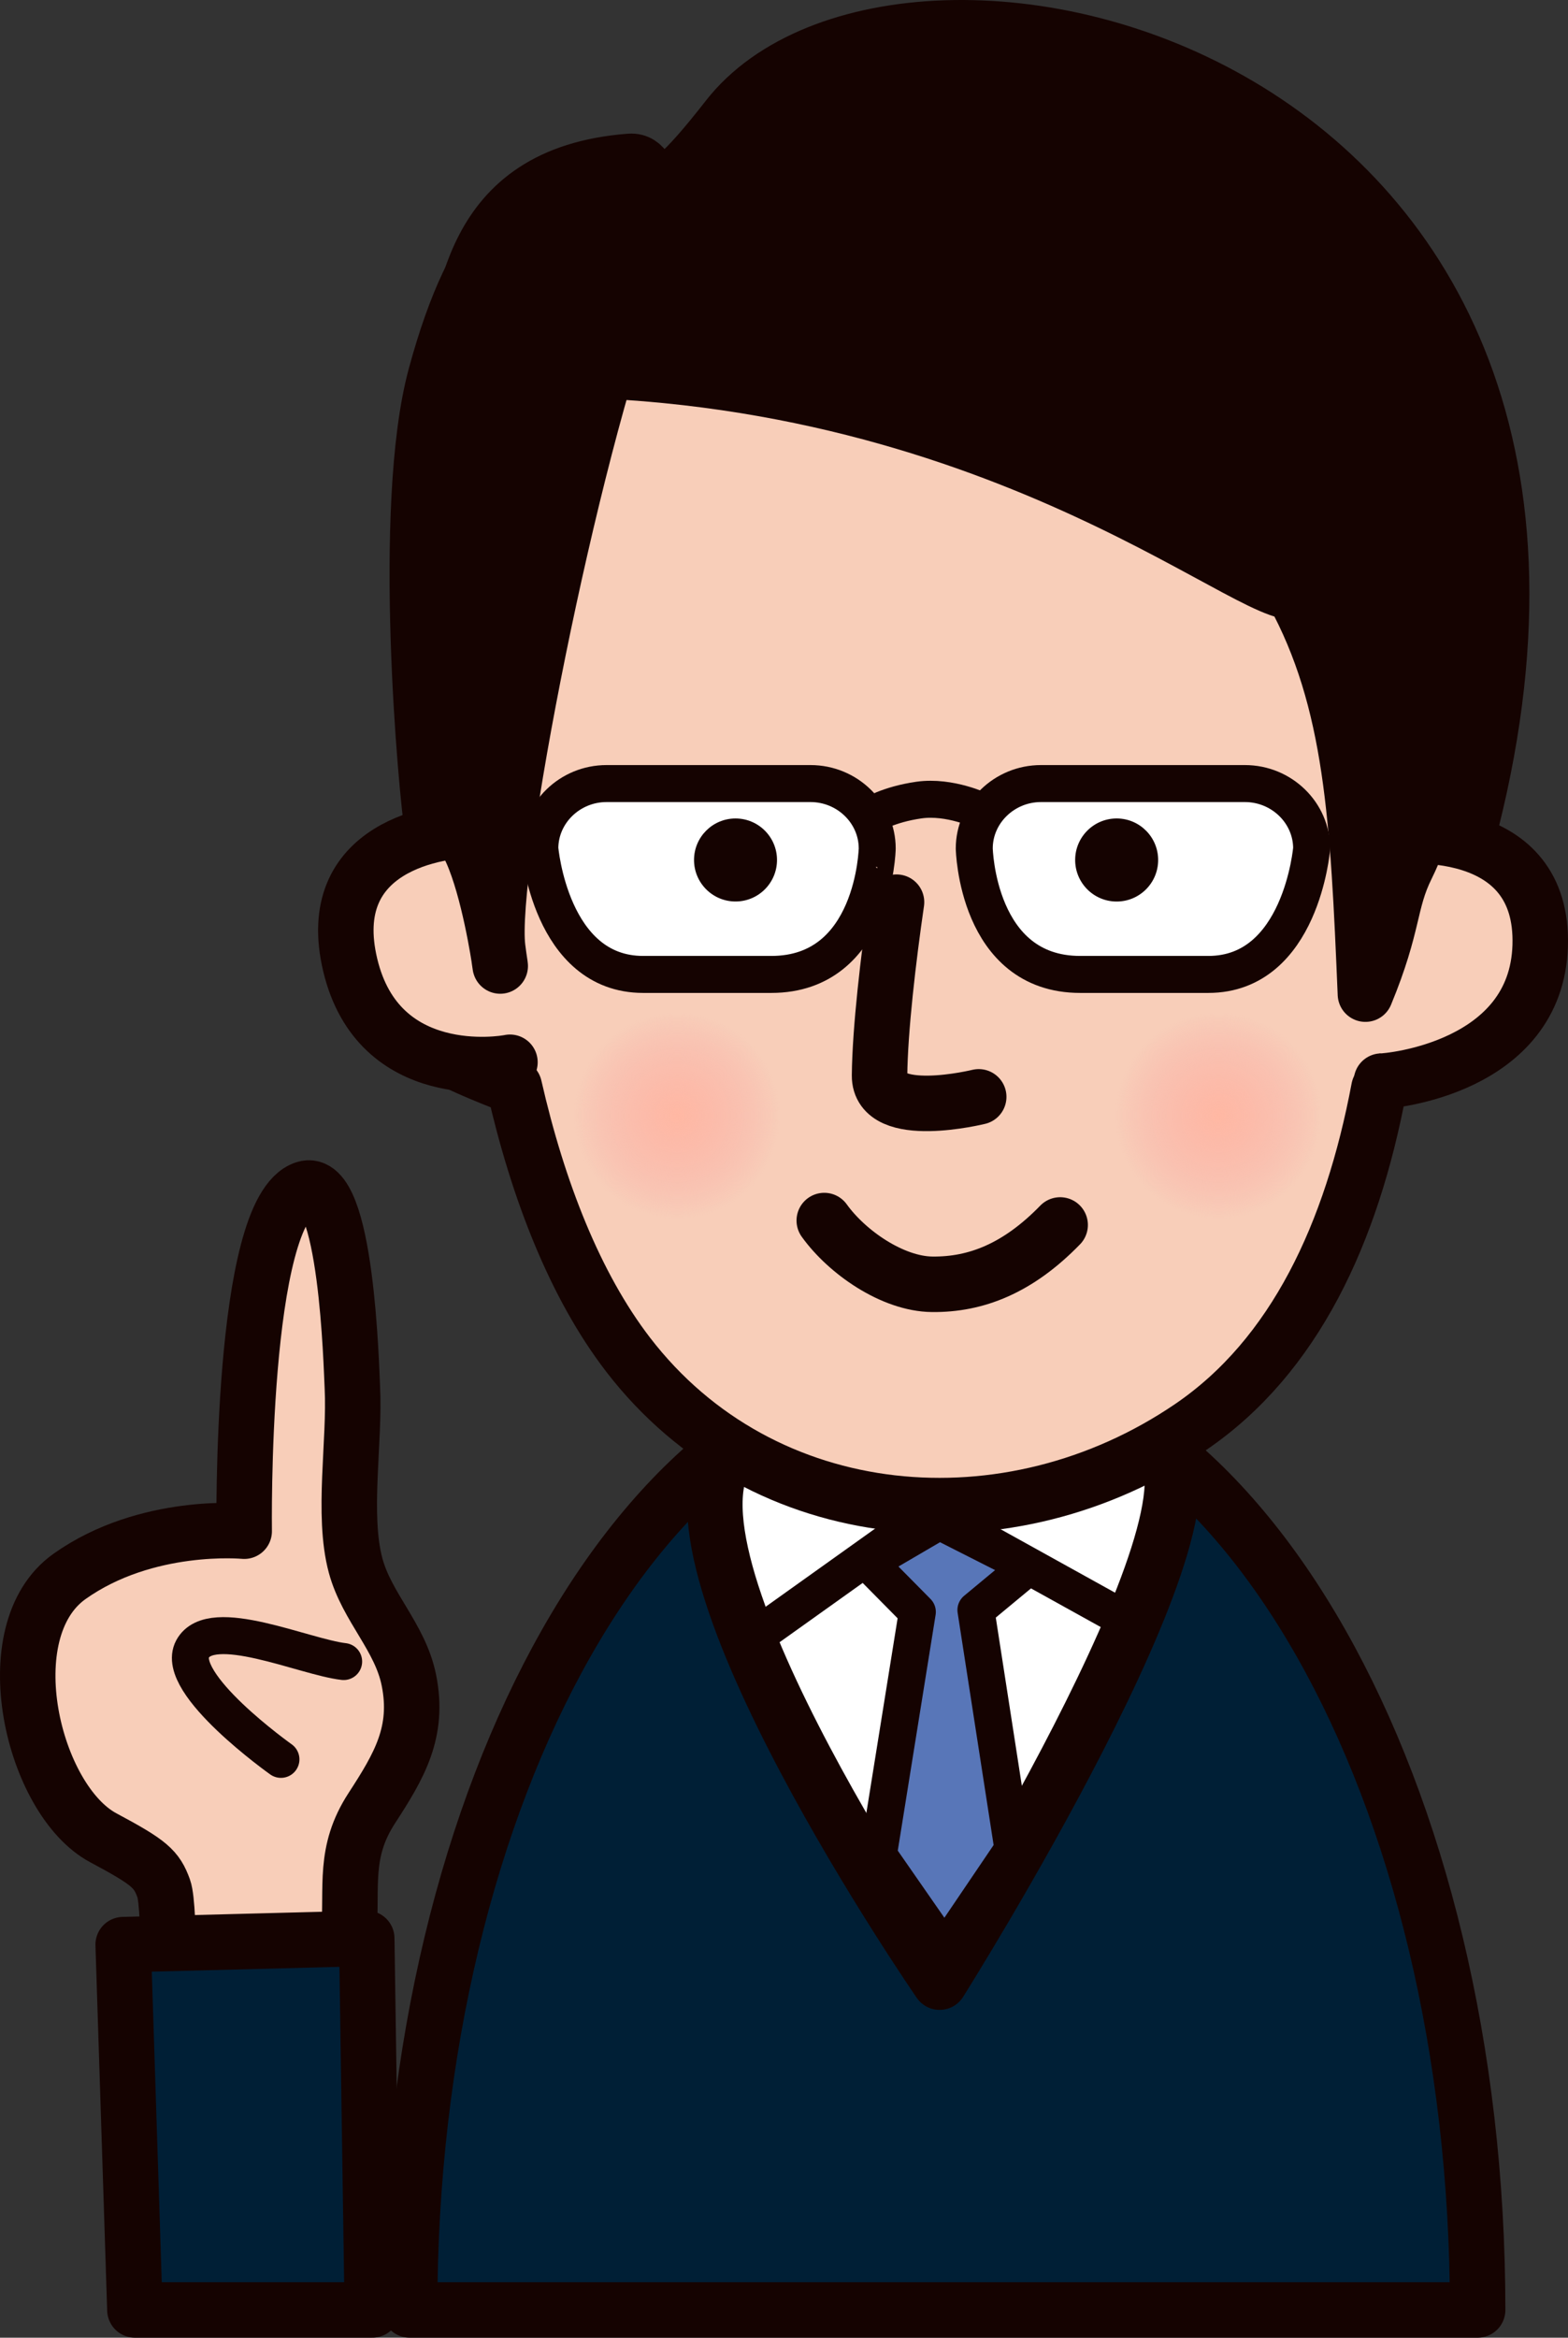
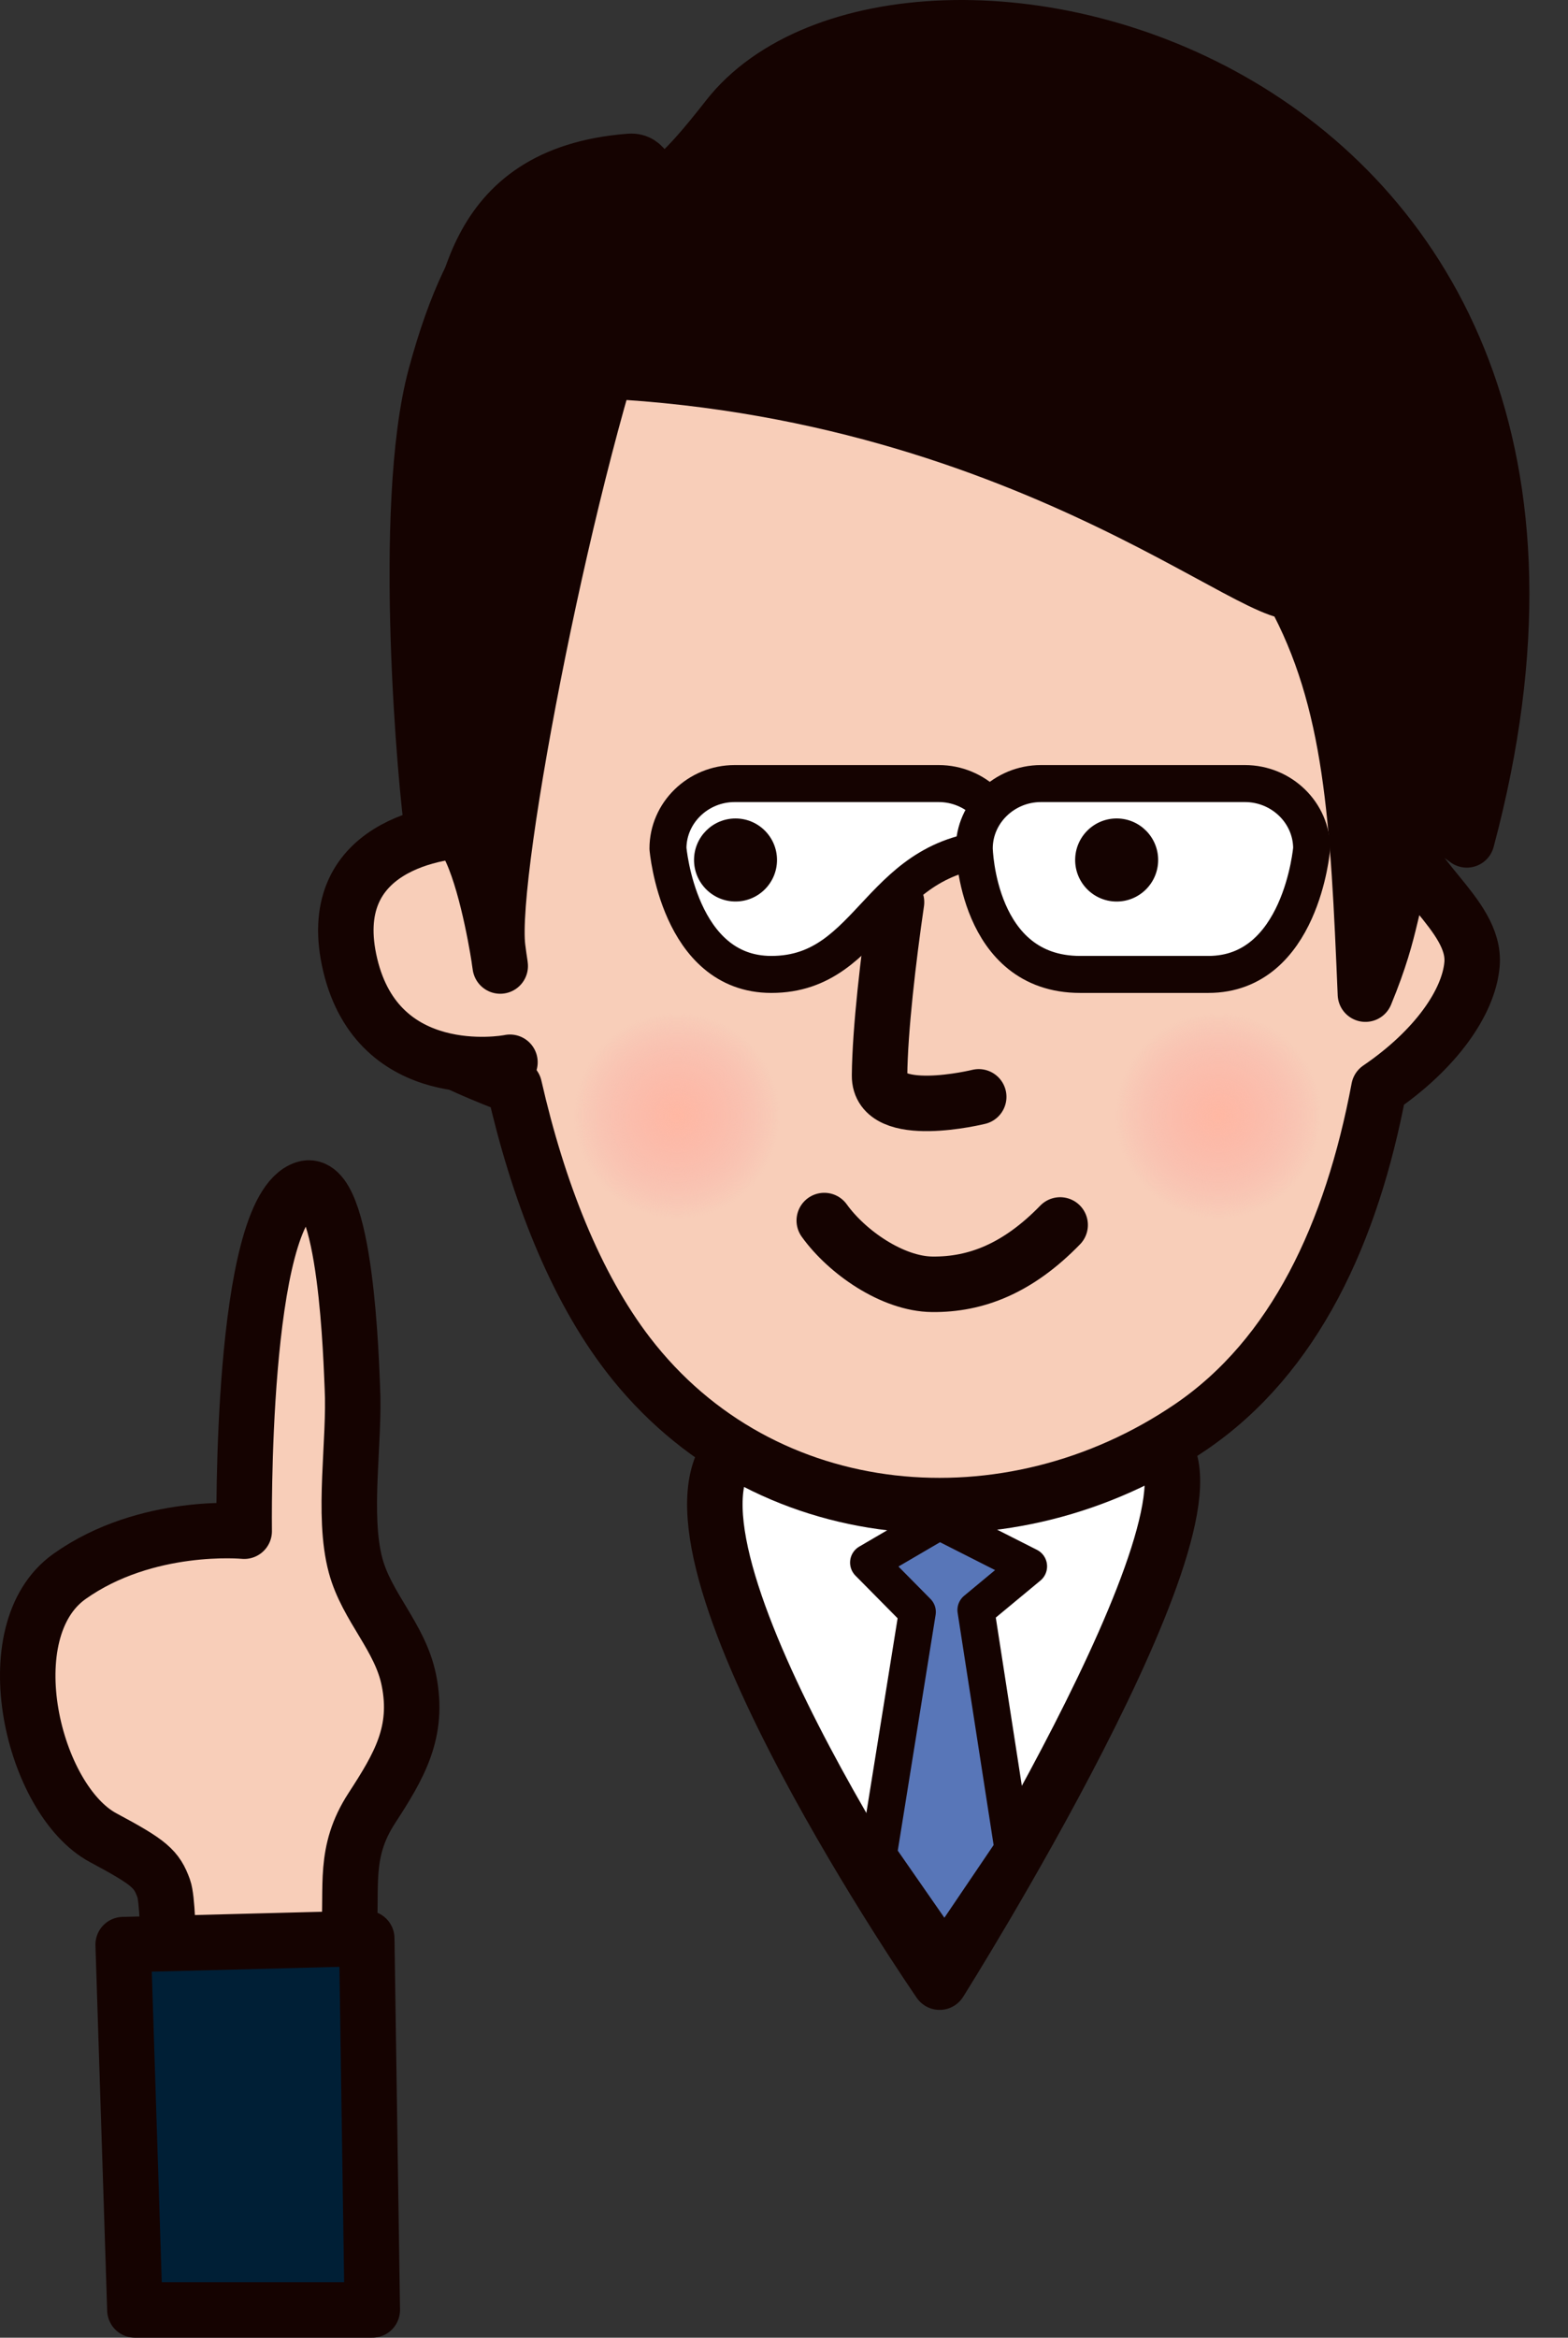
<svg xmlns="http://www.w3.org/2000/svg" version="1.1" id="圖層_1" x="0px" y="0px" width="190.162px" height="283.305px" viewBox="0 0 190.162 283.305" enable-background="new 0 0 190.162 283.305" xml:space="preserve">
  <rect x="0" y="0" width="190.162" height="283.305" fill="#333333" stroke="none" />
  <g>
-     <path fill="#001F36" stroke="#150301" stroke-width="6.727" stroke-linecap="round" stroke-linejoin="round" d="M179.203,279.941   c-27.937,0-109.207,0-129.527,0c0-63.079,28.999-114.217,64.765-114.217C150.209,165.725,179.203,216.862,179.203,279.941z" />
    <path fill="#FFFFFF" stroke="#150301" stroke-width="6.727" stroke-linecap="round" stroke-linejoin="round" d="M113.953,240.214   c0,0,36.012-57.147,26.696-65.258c-7.687-6.693-49.037-3.556-52.404,1.315C79.019,189.62,113.953,240.214,113.953,240.214z" />
-     <polyline fill="none" stroke="#150301" stroke-width="4.484" stroke-linecap="round" stroke-linejoin="round" points="   91.617,198.357 112.875,183.194 137.263,196.708  " />
    <path fill="#F8CEB9" stroke="#150301" stroke-width="6.727" stroke-linecap="round" stroke-linejoin="round" d="M168.138,73.368   c0.893,8.568,1.487,17.42,1.576,26.19c0.066,6.367,9.348,11.164,8.807,17.313c-0.401,4.624-4.449,10.383-11.293,15.039   c-3.295,17.502-10.205,32.438-22.83,41.03c-21.988,14.968-51.898,12.484-68.24-8.793c-6.411-8.344-10.915-19.877-13.781-32.448   c-16.844-6.424-14.271-8.478-14.866-14.333c-0.622-6.126,11.186-15.229,11.305-21.26c0.255-12.766,2.163-24.883,5.72-34.481   c9.706-26.19,23.421-31.531,54.706-31.57C153.492,30.005,164.81,41.351,168.138,73.368z" />
    <path fill="none" stroke="#150301" stroke-width="6.727" stroke-linecap="round" stroke-linejoin="round" d="M108.728,109.335   c-0.992,6.791-2.004,15.438-2.059,21.002c-0.054,5.563,12.027,2.59,12.027,2.59" />
-     <path fill="#F8CEB9" stroke="#150301" stroke-width="6.727" stroke-linecap="round" stroke-linejoin="round" d="M166.033,101.784   c4.627-1.017,21.208-2.015,20.756,12.821c-0.452,14.83-18.327,16.427-19.25,16.416" />
    <path fill="#F8CEB9" stroke="#150301" stroke-width="6.727" stroke-linecap="round" stroke-linejoin="round" d="M57.892,100.558   c-4.735-0.055-18.864,1.969-15.415,16.404c3.449,14.434,18.465,11.973,19.369,11.774" />
    <path fill="#150301" stroke="#150301" stroke-width="6.727" stroke-linecap="round" stroke-linejoin="round" d="M88.242,14.288   c-11.267,14.438-7.868,4.965-11.865,5.271C56.339,21.102,56.621,37.25,54.296,45.096c60.643-3.955,95.249,26.336,102.502,26.664   c7.25,13.184,7.91,27.686,8.794,48.719c3.534-8.551,2.82-11.051,5.017-15.472c2.18-4.376,1.844-7.341,7.281-3.222   C202.938,8.185,109.337-12.739,88.242,14.288z" />
    <path fill="#150301" stroke="#150301" stroke-width="6.727" stroke-linecap="round" stroke-linejoin="round" d="M52.488,100.962   c5.933-6.922,9.235,24.47,7.875,13.934c-1.201-9.313,8.764-59.91,16.674-80.674C78.532,30.3,62.7,9.007,52.813,45.591   C48.514,61.501,51.688,96.003,52.488,100.962z" />
    <radialGradient id="SVGID_1_" cx="353.68" cy="-123.489" r="12.524" gradientTransform="matrix(1 0 0 -1 -271.558 11.706)" gradientUnits="userSpaceOnUse">
      <stop offset="0" style="stop-color:#FFB8A3" />
      <stop offset="0.483" style="stop-color:#FDAFA2;stop-opacity:0.517" />
      <stop offset="1" style="stop-color:#F9A0A0;stop-opacity:0" />
    </radialGradient>
    <circle fill="url(#SVGID_1_)" cx="82.122" cy="135.194" r="12.524" />
    <radialGradient id="SVGID_2_" cx="419.331" cy="-123.487" r="12.524" gradientTransform="matrix(1 0 0 -1 -271.558 11.706)" gradientUnits="userSpaceOnUse">
      <stop offset="0" style="stop-color:#FFB8A3" />
      <stop offset="0.483" style="stop-color:#FDAFA2;stop-opacity:0.517" />
      <stop offset="1" style="stop-color:#F9A0A0;stop-opacity:0" />
    </radialGradient>
    <path fill="url(#SVGID_2_)" d="M160.297,135.194c0,6.915-5.608,12.523-12.522,12.523c-6.916,0-12.524-5.608-12.524-12.523   c0-6.918,5.608-12.524,12.524-12.524C154.688,122.669,160.297,128.276,160.297,135.194z" />
    <g>
      <path fill="none" stroke="#150301" stroke-width="4.484" stroke-linecap="round" stroke-linejoin="round" d="M105.711,98.788    c0,0,1.985-1.289,5.735-1.828c3.754-0.535,7.582,1.319,7.582,1.319" />
      <g>
-         <path fill="#FFFFFF" stroke="#150301" stroke-width="4.484" stroke-linecap="round" stroke-linejoin="round" d="M93.541,118.091     H78.002c-11.262,0-12.533-15.262-12.533-15.262c0-4.328,3.642-7.869,8.092-7.869h24.734c4.449,0,8.091,3.541,8.091,7.869     C106.388,102.829,106.069,118.091,93.541,118.091z" />
+         <path fill="#FFFFFF" stroke="#150301" stroke-width="4.484" stroke-linecap="round" stroke-linejoin="round" d="M93.541,118.091     c-11.262,0-12.533-15.262-12.533-15.262c0-4.328,3.642-7.869,8.092-7.869h24.734c4.449,0,8.091,3.541,8.091,7.869     C106.388,102.829,106.069,118.091,93.541,118.091z" />
      </g>
      <g>
        <path fill="#FFFFFF" stroke="#150301" stroke-width="4.484" stroke-linecap="round" stroke-linejoin="round" d="     M131.001,118.091h15.538c11.263,0,12.532-15.262,12.532-15.262c0-4.328-3.641-7.869-8.094-7.869h-24.73     c-4.45,0-8.092,3.541-8.092,7.869C118.155,102.829,118.472,118.091,131.001,118.091z" />
      </g>
    </g>
    <circle fill="#150301" cx="89.201" cy="104.221" r="5.031" />
    <path fill="#150301" d="M140.457,104.271c-0.026,2.78-2.302,5.014-5.083,4.986c-2.777-0.028-5.009-2.303-4.982-5.084   c0.027-2.778,2.303-5.011,5.08-4.984C138.255,99.216,140.483,101.493,140.457,104.271z" />
    <polygon fill="#5876B8" stroke="#150301" stroke-width="4.484" stroke-linecap="round" stroke-linejoin="round" points="   105.336,189.37 113.926,184.349 124.745,189.825 118.356,195.12 122.853,224.127 114.556,236.374 106.522,224.817 111.253,195.353     " />
    <path fill="none" stroke="#150301" stroke-width="6.727" stroke-linecap="round" stroke-linejoin="round" d="M99.964,147.919   c2.746,3.828,8.273,7.678,13.094,7.725c5.313,0.056,10.396-1.924,15.514-7.19" />
    <g>
      <path fill="#F8CEB9" stroke="#150301" stroke-width="6.727" stroke-linecap="round" stroke-linejoin="round" d="M12.524,222.718    c-8.555-4.57-13.437-25.048-4.09-31.676c9.343-6.627,21.181-5.478,21.181-5.478s-0.544-38.891,7.327-41.504    c5.106-1.694,5.669,21.771,5.79,24.059c0.336,6.526-1.267,15.445,0.394,21.603c1.36,5.059,5.411,8.674,6.462,13.896    c1.267,6.282-1.167,10.381-4.492,15.5c-3.492,5.37-2.353,9.445-2.789,15.313c-0.371,4.967-2.618,10.489-0.814,15.411    c0.865,2.354-21.108-2.716-21.108-2.716s0.336-15.905-0.529-18.262C18.994,226.502,18.175,225.733,12.524,222.718z" />
-       <path fill="#F8CEB9" stroke="#150301" stroke-width="4.484" stroke-linecap="round" stroke-linejoin="round" d="M41.677,201.362    c-4.785-0.549-16.06-5.692-18.323-1.524c-2.263,4.175,10.718,13.379,10.718,13.379" />
      <polygon fill="#001F36" stroke="#150301" stroke-width="6.727" stroke-linecap="round" stroke-linejoin="round" points="    16.36,279.941 45.149,279.941 44.478,234.911 14.938,235.671   " />
    </g>
  </g>
</svg>